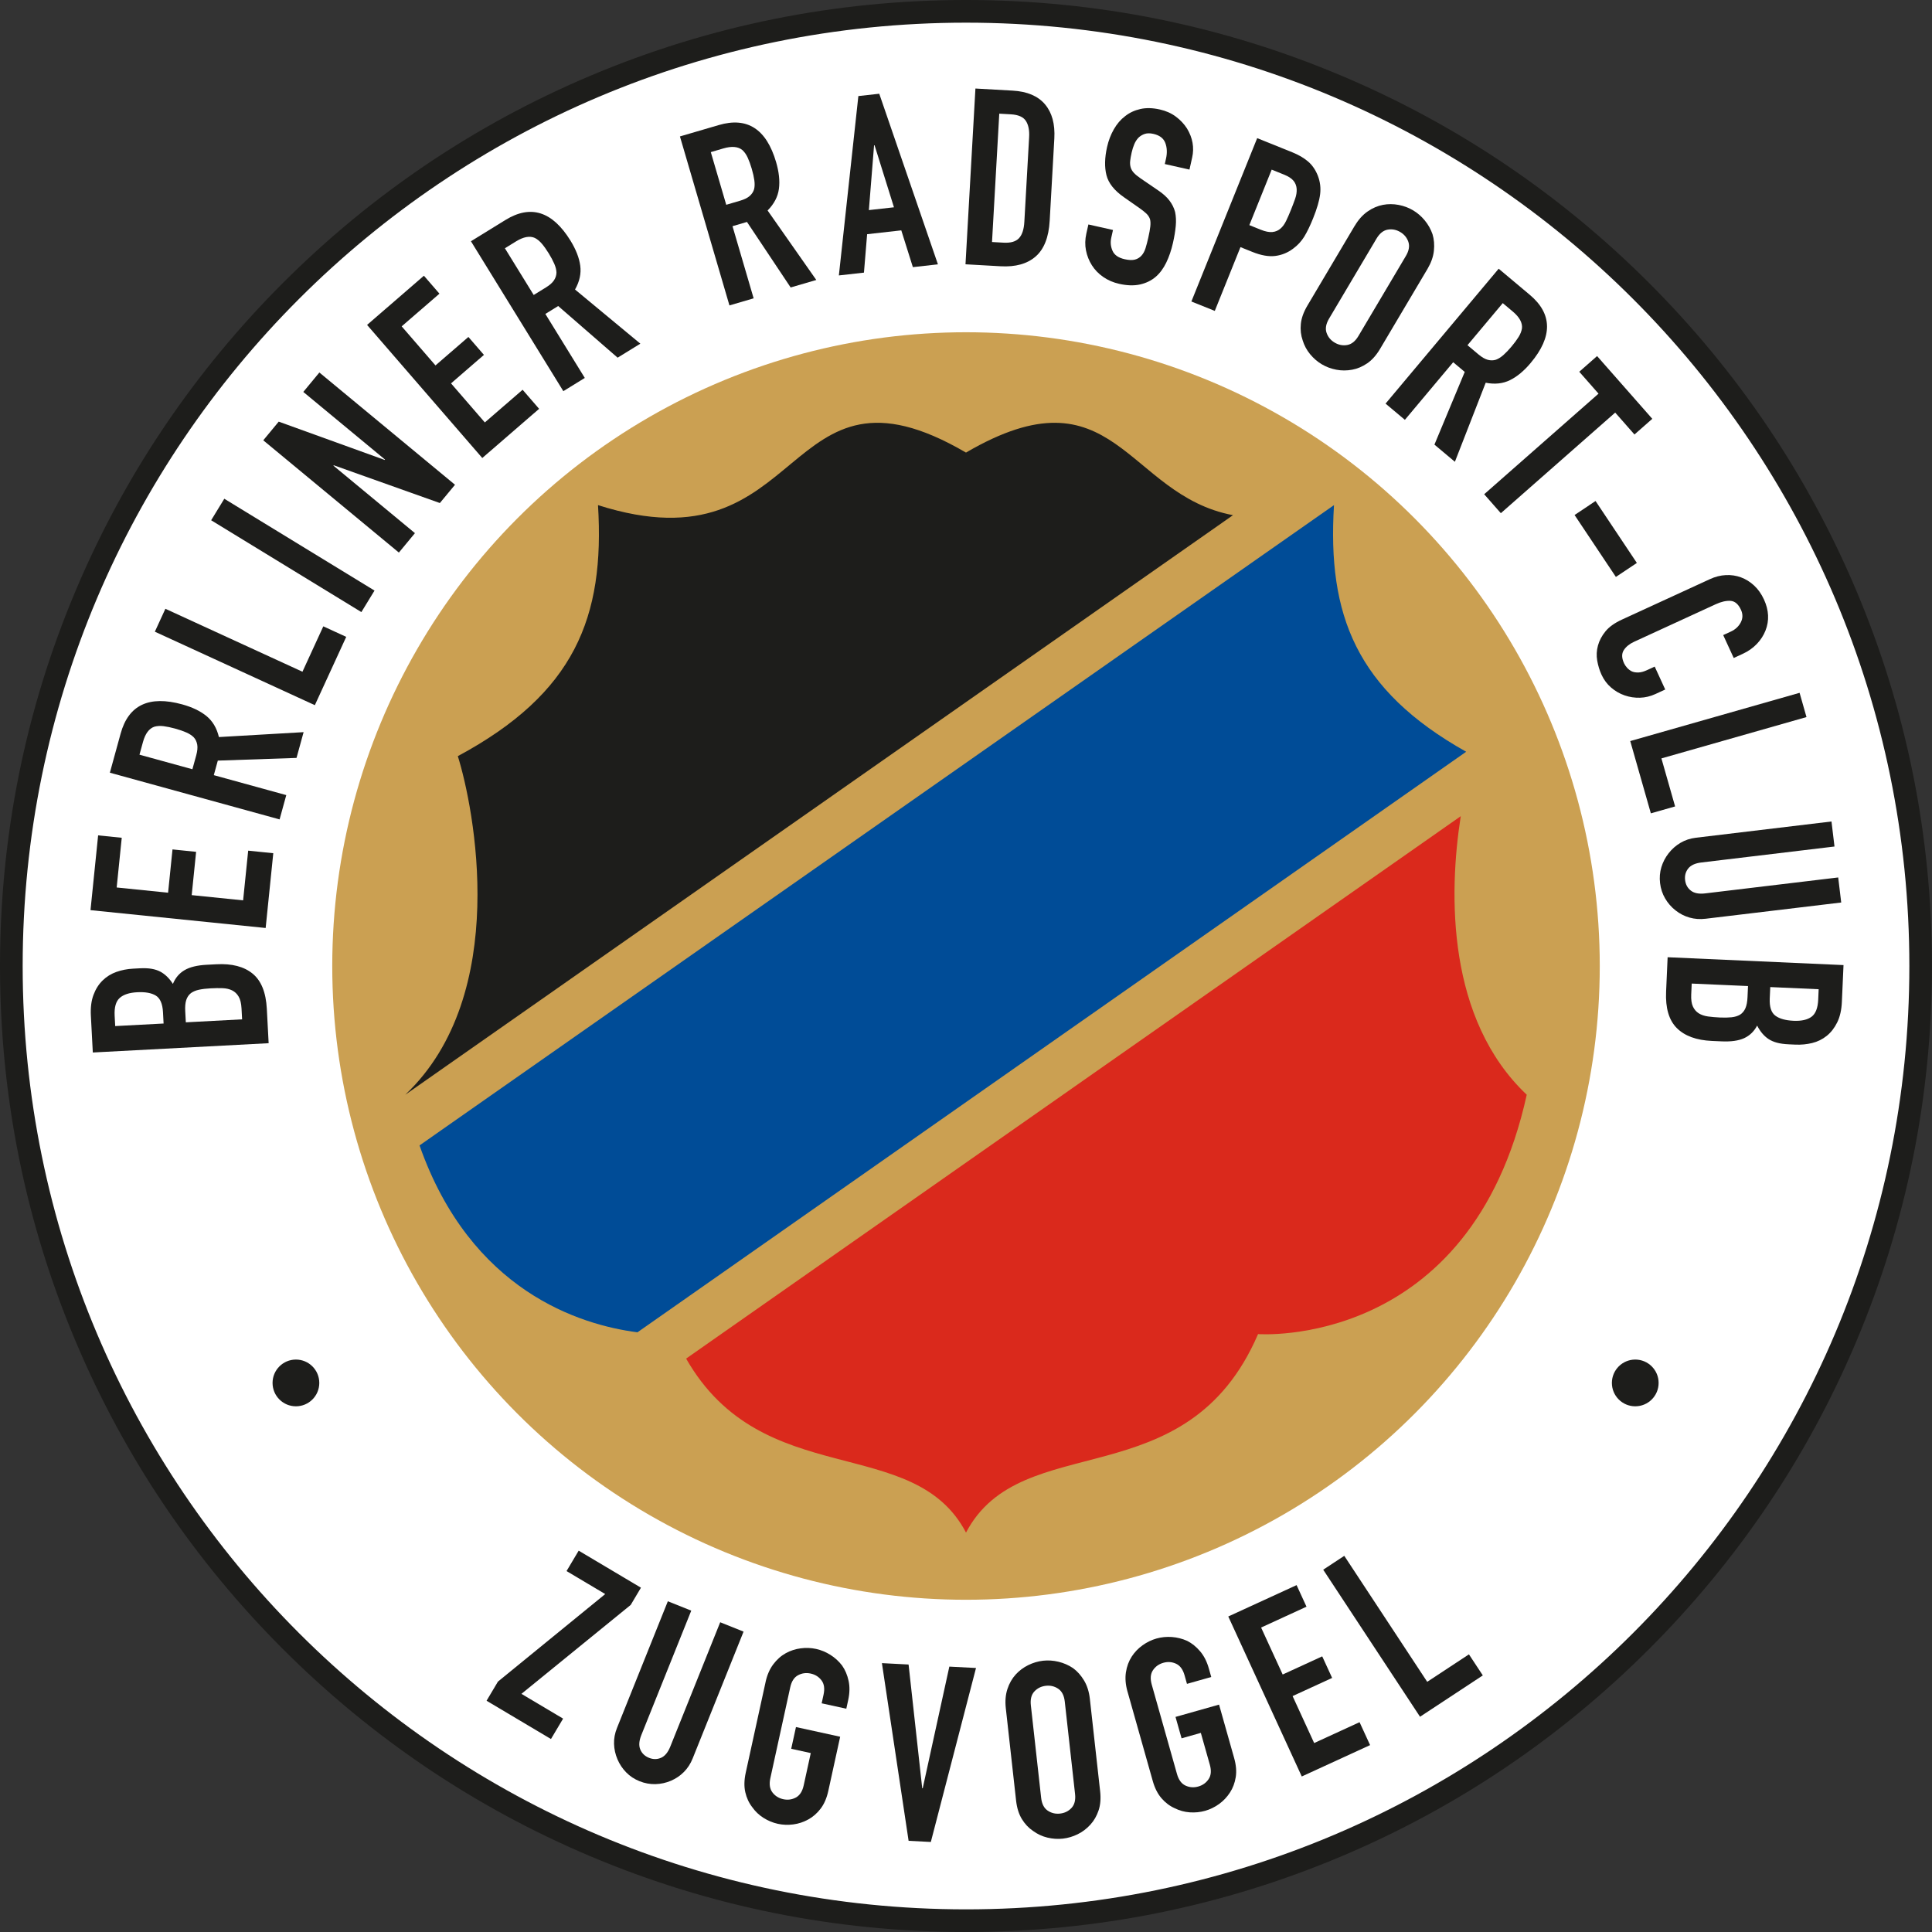
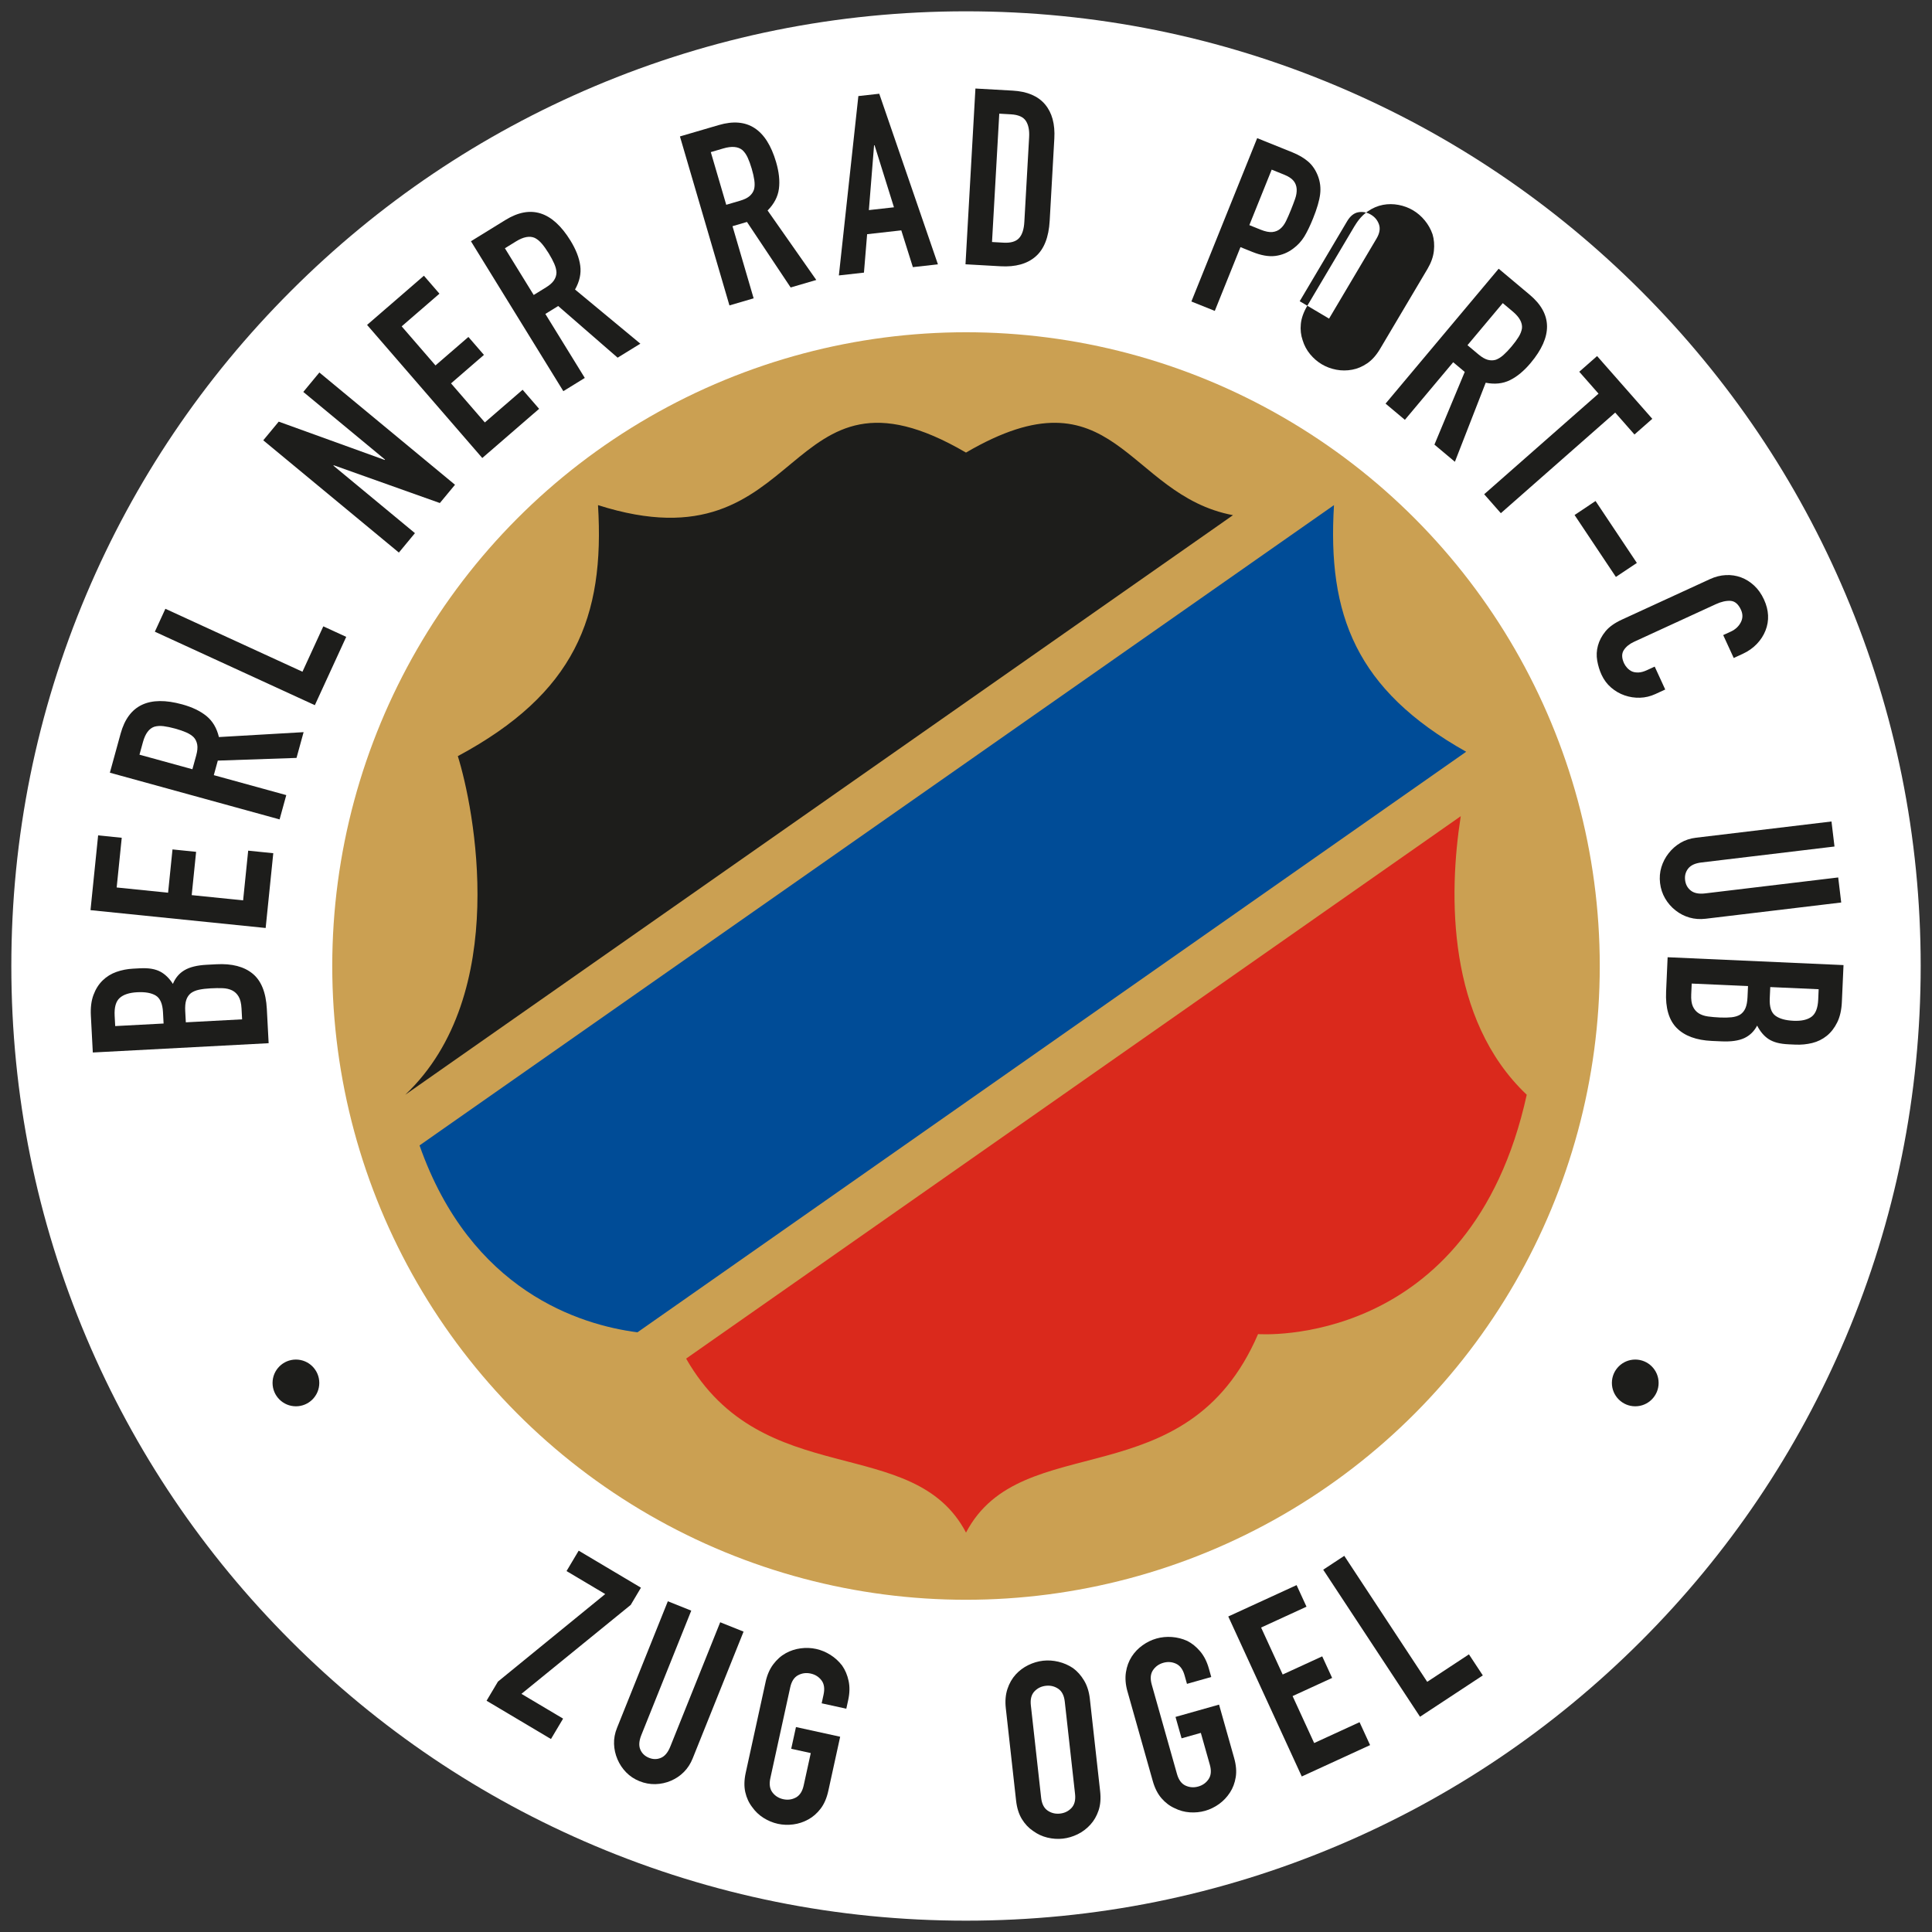
<svg xmlns="http://www.w3.org/2000/svg" id="Ebene_2" viewBox="0 0 937.59 937.59" width="1500" height="1500">
  <rect x="0" y="0" width="937.59" height="937.59" fill="#333333" stroke="none" />
  <defs>
    <style>.cls-1{fill:#1d1d1b;}.cls-1,.cls-2,.cls-3,.cls-4,.cls-5{stroke-width:0px;}.cls-2{fill:#cba052;}.cls-3{fill:#da291c;}.cls-4{fill:#fff;}.cls-5{fill:#004c97;}</style>
  </defs>
  <g id="Rahmen">
    <path class="cls-4" d="M468.8,932.09c-62.54,0-123.22-12.25-180.34-36.41-55.17-23.33-104.72-56.74-147.26-99.29-42.55-42.55-75.95-92.09-99.29-147.26-24.16-57.12-36.41-117.79-36.41-180.34s12.25-123.22,36.41-180.34c23.33-55.17,56.74-104.72,99.29-147.26,42.55-42.55,92.09-75.95,147.26-99.29,57.12-24.16,117.79-36.41,180.34-36.41s123.22,12.25,180.34,36.41c55.17,23.33,104.72,56.74,147.26,99.29,42.55,42.55,75.95,92.09,99.29,147.26,24.16,57.12,36.41,117.79,36.41,180.34s-12.25,123.22-36.41,180.34c-23.33,55.17-56.74,104.72-99.29,147.26-42.55,42.55-92.09,75.95-147.26,99.29-57.12,24.16-117.8,36.41-180.34,36.41Z" />
-     <path class="cls-1" d="M468.8,11c252.83,0,457.8,204.96,457.8,457.8s-204.96,457.8-457.8,457.8S11,721.63,11,468.8,215.96,11,468.8,11M468.8,0c-63.28,0-124.68,12.4-182.48,36.84-55.83,23.61-105.96,57.41-149.01,100.46-43.05,43.05-76.85,93.18-100.46,149.01C12.4,344.12,0,405.51,0,468.8s12.4,124.68,36.84,182.48c23.61,55.83,57.41,105.96,100.46,149.01,43.05,43.05,93.18,76.85,149.01,100.46,57.8,24.45,119.2,36.84,182.48,36.84s124.68-12.4,182.48-36.84c55.83-23.61,105.96-57.41,149.01-100.46,43.05-43.05,76.85-93.18,100.46-149.01,24.45-57.8,36.84-119.2,36.84-182.48s-12.4-124.68-36.84-182.48c-23.61-55.83-57.41-105.96-100.46-149.01-43.05-43.05-93.18-76.85-149.01-100.46C593.47,12.4,532.08,0,468.8,0h0Z" />
  </g>
  <g id="BRC_ZUGVOGEL">
    <path class="cls-1" d="M130.36,506.26l-85.32,4.51-.94-17.85c-.21-3.91.22-7.28,1.27-10.1,1.05-2.82,2.53-5.16,4.44-7.02,1.91-1.86,4.14-3.24,6.69-4.14,2.56-.9,5.23-1.42,8.03-1.57l3.12-.17c2.32-.12,4.28-.05,5.9.23,1.62.28,3.04.74,4.28,1.4,2.31,1.24,4.34,3.22,6.08,5.93,1.21-2.95,3.09-5.17,5.66-6.67,2.56-1.5,6.12-2.37,10.68-2.61l4.79-.25c7.51-.4,13.36,1.12,17.54,4.54,4.19,3.42,6.49,9.13,6.91,17.12l.88,16.66ZM55.9,497.95l23.49-1.24-.29-5.51c-.22-4.07-1.38-6.76-3.49-8.05-2.11-1.29-5.12-1.83-9.04-1.62-3.83.2-6.67,1.13-8.5,2.79-1.83,1.66-2.64,4.53-2.43,8.6l.27,5.03ZM90.17,496.13l27.32-1.45-.28-5.27c-.13-2.48-.59-4.39-1.39-5.75-.79-1.36-1.85-2.37-3.16-3.02-1.31-.65-2.86-1.01-4.62-1.08-1.76-.07-3.69-.04-5.76.07-2.16.11-4.03.33-5.61.66-1.58.32-2.92.88-4,1.65-1.08.86-1.84,1.98-2.29,3.37-.45,1.39-.61,3.2-.49,5.43l.29,5.39Z" />
    <path class="cls-1" d="M128.92,450.35l-85-8.66,3.7-36.29,11.46,1.17-2.46,24.12,24.95,2.54,2.14-21.01,11.46,1.17-2.14,21.01,24.95,2.54,2.46-24.12,12.18,1.24-3.7,36.29Z" />
    <path class="cls-1" d="M135.7,397.66l-82.38-22.67,5.22-18.98c3.82-13.88,13.79-18.61,29.91-14.17,4.86,1.34,8.78,3.23,11.76,5.66,2.98,2.44,4.99,5.83,6.03,10.19l41.1-2.38-3.44,12.5-38.2,1.31-1.94,7.06,35.17,9.68-3.25,11.8ZM67.68,366.24l25.69,7.07,1.85-6.71c.57-2.08.74-3.82.5-5.21-.24-1.39-.8-2.59-1.69-3.58-.91-.91-2.12-1.7-3.64-2.37-1.52-.67-3.32-1.29-5.4-1.86-2.08-.57-3.95-.96-5.59-1.17-1.64-.2-3.14-.12-4.49.26-2.56.87-4.41,3.35-5.53,7.44l-1.69,6.13Z" />
    <path class="cls-1" d="M152.79,342.22l-77.64-35.66,5.11-11.12,66.52,30.55,10.12-22.03,11.12,5.11-15.23,33.15Z" />
-     <path class="cls-1" d="M175.37,297.04l-72.9-44.56,6.38-10.44,72.9,44.56-6.38,10.44Z" />
    <path class="cls-1" d="M193.58,268.16l-65.82-54.48,7.5-9.06,51.44,18.59.15-.18-39.66-32.83,7.8-9.43,65.82,54.48-7.35,8.87-51.5-18.33-.15.19,39.56,32.75-7.8,9.43Z" />
    <path class="cls-1" d="M234.06,222.28l-55.92-64.6,27.58-23.87,7.54,8.71-18.33,15.86,16.41,18.96,15.97-13.82,7.54,8.71-15.97,13.82,16.41,18.96,18.33-15.86,8.01,9.25-27.58,23.87Z" />
    <path class="cls-1" d="M273.38,189.82l-44.83-72.74,16.75-10.33c12.26-7.55,22.77-4.21,31.55,10.02,2.64,4.29,4.23,8.34,4.74,12.16.52,3.82-.32,7.67-2.53,11.57l31.7,26.28-11.03,6.8-28.84-25.07-6.23,3.84,19.14,31.06-10.42,6.42ZM245.02,120.47l13.98,22.68,5.93-3.65c1.84-1.13,3.15-2.29,3.92-3.47.77-1.18,1.18-2.44,1.2-3.77-.04-1.29-.39-2.69-1.05-4.22-.66-1.52-1.55-3.2-2.68-5.04s-2.23-3.39-3.3-4.66c-1.06-1.27-2.22-2.23-3.46-2.87-2.47-1.11-5.51-.55-9.12,1.67l-5.41,3.34Z" />
    <path class="cls-1" d="M353.99,148.2l-24.02-81.99,18.89-5.53c13.82-4.05,23.08,1.95,27.78,18,1.42,4.84,1.87,9.16,1.36,12.98-.51,3.82-2.34,7.31-5.49,10.49l23.63,33.72-12.44,3.64-21.2-31.8-7.02,2.06,10.26,35.01-11.75,3.44ZM344.95,73.82l7.49,25.56,6.68-1.96c2.07-.61,3.64-1.38,4.7-2.31,1.06-.94,1.78-2.04,2.15-3.32.3-1.25.33-2.7.1-4.34-.23-1.64-.65-3.5-1.26-5.57s-1.26-3.86-1.95-5.37c-.69-1.51-1.55-2.73-2.58-3.68-2.09-1.72-5.17-1.99-9.24-.8l-6.1,1.79Z" />
    <path class="cls-1" d="M407.1,133.65l9.46-87.03,10.14-1.13,28.47,82.79-12.16,1.36-5.62-17.85-16.58,1.86-1.54,18.65-12.16,1.36ZM433.83,100.59l-9.41-30.1-.24.03-2.52,31.44,12.16-1.36Z" />
    <path class="cls-1" d="M468.55,128.26l4.82-85.3,18.09,1.02c7.03.4,12.25,2.61,15.67,6.65,3.42,4.04,4.93,9.57,4.53,16.6l-2.25,39.9c-.45,7.99-2.72,13.77-6.81,17.34-4.09,3.58-9.77,5.16-17.04,4.75l-17.01-.96ZM484.94,55.15l-3.52,62.3,5.63.32c3.43.19,5.92-.53,7.45-2.16,1.54-1.64,2.41-4.29,2.61-7.97l2.32-41.09c.19-3.35-.34-5.99-1.6-7.9-1.25-1.91-3.68-2.97-7.27-3.17l-5.63-.32Z" />
-     <path class="cls-1" d="M577.21,82.29l-11.94-2.68.6-2.69c.61-2.73.5-5.24-.34-7.52-.84-2.28-2.78-3.76-5.83-4.44-1.64-.37-3.04-.35-4.19.04-1.16.4-2.15.99-2.98,1.79-.85.88-1.54,1.93-2.06,3.17s-.94,2.56-1.26,3.96c-.37,1.64-.62,3.02-.74,4.14-.13,1.12-.05,2.16.22,3.12.28.96.79,1.86,1.55,2.68.76.83,1.85,1.73,3.27,2.7l8.32,5.68c2.42,1.61,4.31,3.28,5.64,5.02,1.33,1.73,2.27,3.6,2.8,5.61.44,2.07.54,4.33.32,6.78-.22,2.45-.67,5.2-1.36,8.24-.79,3.51-1.87,6.69-3.25,9.54-1.38,2.85-3.08,5.15-5.12,6.91-2.13,1.82-4.66,3.05-7.6,3.71-2.93.65-6.32.55-10.14-.31-2.89-.65-5.47-1.76-7.74-3.34-2.27-1.57-4.1-3.46-5.49-5.66-1.39-2.2-2.35-4.6-2.87-7.22-.52-2.62-.46-5.33.17-8.14l1-4.45,11.94,2.68-.84,3.75c-.49,2.19-.29,4.3.61,6.35s2.86,3.41,5.91,4.09c2.03.46,3.67.52,4.94.19,1.26-.33,2.33-.97,3.2-1.93.87-.95,1.53-2.18,1.99-3.67.46-1.5.9-3.18,1.32-5.05.49-2.18.82-4,.98-5.44.16-1.44.1-2.64-.17-3.61-.35-.98-.92-1.85-1.69-2.59-.78-.75-1.84-1.6-3.18-2.56l-7.76-5.43c-4.68-3.26-7.51-6.83-8.48-10.7-.98-3.87-.88-8.42.29-13.65.7-3.12,1.79-5.99,3.29-8.61,1.49-2.62,3.32-4.75,5.49-6.39,2.09-1.66,4.55-2.81,7.36-3.45,2.81-.64,5.97-.57,9.48.22,2.97.67,5.56,1.82,7.77,3.47,2.21,1.65,4.01,3.57,5.41,5.76,2.75,4.55,3.58,9.25,2.5,14.09l-1.31,5.85Z" />
    <path class="cls-1" d="M578.18,146.3l31.92-79.26,17.03,6.86c3.12,1.26,5.7,2.77,7.74,4.54,2.04,1.77,3.61,4.09,4.71,6.94,1.09,2.85,1.45,5.82,1.07,8.9-.38,3.08-1.52,7-3.44,11.75-1.43,3.56-2.85,6.48-4.24,8.77-1.4,2.28-3.19,4.23-5.4,5.85-2.6,1.97-5.5,3.15-8.68,3.56-3.18.4-6.88-.25-11.11-1.95l-5.79-2.33-12.46,30.95-11.35-4.57ZM617.15,82.31l-10.85,26.94,5.45,2.2c2.3.93,4.21,1.31,5.75,1.15,1.53-.16,2.83-.71,3.9-1.66,1.04-.87,1.95-2.1,2.72-3.69.77-1.59,1.56-3.38,2.36-5.39.75-1.85,1.42-3.63,2.02-5.33.6-1.7.85-3.3.77-4.8-.09-1.5-.59-2.82-1.51-3.97-.92-1.15-2.49-2.17-4.72-3.06l-5.9-2.38Z" />
-     <path class="cls-1" d="M657.47,109.57c1.75-2.96,3.82-5.27,6.2-6.93,2.38-1.66,4.88-2.73,7.49-3.23,2.51-.47,5.04-.45,7.58.03,2.55.49,4.89,1.36,7.02,2.63,2.13,1.26,4.02,2.9,5.67,4.9,1.65,2,2.91,4.23,3.77,6.7.75,2.49.97,5.18.66,8.06-.31,2.88-1.35,5.8-3.1,8.76l-23.01,38.81c-1.84,3.1-3.92,5.44-6.26,7.03-2.34,1.59-4.76,2.62-7.27,3.08-2.62.49-5.2.5-7.75,0-2.55-.49-4.89-1.36-7.02-2.63-2.13-1.27-4.02-2.9-5.67-4.9-1.65-2-2.85-4.25-3.61-6.74-.86-2.47-1.16-5.1-.88-7.92.27-2.81,1.33-5.77,3.16-8.87l23.01-38.81ZM644.99,154.62c-1.51,2.55-1.92,4.84-1.22,6.88.7,2.04,2.01,3.63,3.94,4.77,1.93,1.14,3.95,1.53,6.08,1.16,2.12-.37,3.94-1.82,5.45-4.37l23.01-38.81c1.51-2.54,1.92-4.84,1.22-6.88-.7-2.04-2.01-3.63-3.94-4.77-1.93-1.14-3.95-1.53-6.08-1.16-2.12.37-3.94,1.83-5.45,4.37l-23.01,38.81Z" />
+     <path class="cls-1" d="M657.47,109.57c1.75-2.96,3.82-5.27,6.2-6.93,2.38-1.66,4.88-2.73,7.49-3.23,2.51-.47,5.04-.45,7.58.03,2.55.49,4.89,1.36,7.02,2.63,2.13,1.26,4.02,2.9,5.67,4.9,1.65,2,2.91,4.23,3.77,6.7.75,2.49.97,5.18.66,8.06-.31,2.88-1.35,5.8-3.1,8.76l-23.01,38.81c-1.84,3.1-3.92,5.44-6.26,7.03-2.34,1.59-4.76,2.62-7.27,3.08-2.62.49-5.2.5-7.75,0-2.55-.49-4.89-1.36-7.02-2.63-2.13-1.27-4.02-2.9-5.67-4.9-1.65-2-2.85-4.25-3.61-6.74-.86-2.47-1.16-5.1-.88-7.92.27-2.81,1.33-5.77,3.16-8.87l23.01-38.81ZM644.99,154.62l23.01-38.81c1.51-2.54,1.92-4.84,1.22-6.88-.7-2.04-2.01-3.63-3.94-4.77-1.93-1.14-3.95-1.53-6.08-1.16-2.12.37-3.94,1.83-5.45,4.37l-23.01,38.81Z" />
    <path class="cls-1" d="M672.4,195.88l54.9-65.47,15.08,12.65c11.03,9.25,11.18,20.29.43,33.1-3.24,3.86-6.59,6.64-10.04,8.33-3.46,1.7-7.38,2.11-11.77,1.25l-14.95,38.36-9.93-8.33,14.71-35.28-5.61-4.7-23.44,27.95-9.38-7.87ZM729.28,147.11l-17.12,20.41,5.33,4.47c1.66,1.39,3.17,2.26,4.53,2.63,1.37.36,2.68.35,3.96-.05,1.21-.45,2.43-1.22,3.67-2.32,1.24-1.1,2.55-2.48,3.94-4.14,1.39-1.65,2.52-3.19,3.39-4.6.87-1.41,1.42-2.81,1.63-4.19.27-2.69-1.21-5.4-4.46-8.13l-4.87-4.09Z" />
    <path class="cls-1" d="M720.26,239.86l55.5-48.82-9.35-10.63,8.65-7.61,26.79,30.45-8.65,7.61-9.35-10.63-55.5,48.82-8.08-9.19Z" />
    <path class="cls-1" d="M764.13,249.93l10.18-6.79,20.05,30.05-10.18,6.79-20.05-30.05Z" />
    <path class="cls-1" d="M808.12,334.62l-4.8,2.21c-2.4,1.1-4.88,1.69-7.44,1.77-2.56.08-5.05-.3-7.45-1.13-2.41-.83-4.59-2.09-6.56-3.79-1.97-1.69-3.52-3.78-4.66-6.25-.97-2.11-1.66-4.39-2.09-6.83-.42-2.45-.31-4.88.35-7.29.65-2.41,1.86-4.71,3.63-6.89,1.77-2.18,4.44-4.09,8-5.73l42.74-19.65c2.54-1.17,5.11-1.82,7.69-1.95,2.58-.13,5.04.24,7.37,1.1,2.33.86,4.46,2.19,6.39,3.99,1.93,1.8,3.51,4.04,4.75,6.73,2.41,5.23,2.65,10.27.74,15.11-.94,2.37-2.34,4.53-4.21,6.49-1.87,1.96-4.15,3.56-6.84,4.8l-4.36,2.01-5.11-11.12,3.71-1.7c2.18-1,3.79-2.49,4.82-4.46,1.03-1.97,1.06-4.01.09-6.12-1.27-2.76-2.97-4.2-5.09-4.33-2.13-.12-4.5.42-7.11,1.62l-39.69,18.25c-2.25,1.04-3.92,2.4-4.99,4.08s-1.03,3.8.14,6.34c.33.73.82,1.45,1.46,2.17.64.72,1.41,1.31,2.33,1.77.88.39,1.93.56,3.15.53,1.22-.03,2.59-.4,4.12-1.1l3.82-1.75,5.11,11.12Z" />
-     <path class="cls-1" d="M791.16,359.63l82.17-23.41,3.35,11.77-70.4,20.06,6.64,23.31-11.77,3.35-10-35.08Z" />
    <path class="cls-1" d="M893.52,437.98l-65.77,7.88c-2.78.33-5.4.14-7.86-.57-2.46-.71-4.72-1.87-6.76-3.48-2.05-1.61-3.73-3.54-5.05-5.8-1.32-2.26-2.14-4.74-2.46-7.44-.32-2.7-.11-5.29.64-7.75.75-2.47,1.93-4.72,3.54-6.77,1.61-2.05,3.52-3.73,5.74-5.04,2.22-1.31,4.72-2.14,7.5-2.47l65.77-7.88,1.46,12.15-64.58,7.74c-3.02.36-5.16,1.34-6.42,2.94s-1.76,3.47-1.5,5.62c.26,2.15,1.19,3.85,2.79,5.1,1.6,1.26,3.91,1.71,6.93,1.35l64.58-7.74,1.46,12.15Z" />
    <path class="cls-1" d="M809.3,464.54l85.35,3.81-.8,17.86c-.17,3.91-.92,7.23-2.25,9.93s-3.02,4.89-5.1,6.56c-2.08,1.67-4.43,2.82-7.06,3.47-2.63.64-5.35.9-8.14.78l-3.12-.14c-2.32-.1-4.27-.37-5.85-.8-1.58-.43-2.96-1.03-4.12-1.8-2.18-1.46-4-3.62-5.48-6.49-1.49,2.82-3.58,4.84-6.28,6.09-2.7,1.24-6.32,1.76-10.88,1.56l-4.79-.21c-7.51-.34-13.19-2.41-17.02-6.23-3.83-3.82-5.57-9.72-5.21-17.71l.74-16.66ZM848.31,478.54l-27.33-1.22-.24,5.28c-.11,2.48.16,4.43.82,5.86.66,1.43,1.61,2.54,2.85,3.31,1.25.78,2.75,1.28,4.5,1.52,1.75.24,3.66.4,5.74.5,2.16.1,4.04.06,5.65-.11,1.61-.17,2.99-.59,4.14-1.26,1.15-.75,2.02-1.79,2.6-3.13.58-1.34.92-3.12,1.02-5.36l.24-5.39ZM882.6,480.07l-23.5-1.05-.25,5.51c-.18,4.08.71,6.86,2.69,8.35,1.98,1.49,4.92,2.32,8.84,2.5,3.84.17,6.75-.48,8.74-1.95,1.99-1.47,3.07-4.25,3.25-8.32l.22-5.04Z" />
    <path class="cls-1" d="M236.13,825.35l5.52-9.28,52.06-42.48-18.77-11.16,5.89-9.9,30.22,17.97-4.97,8.36-53.03,43.16,20.22,12.02-5.89,9.9-31.25-18.58Z" />
    <path class="cls-1" d="M360.84,791.84l-24.67,61.47c-1.04,2.6-2.47,4.81-4.27,6.62-1.81,1.82-3.91,3.24-6.3,4.26-2.39,1.02-4.9,1.57-7.51,1.64-2.61.07-5.19-.4-7.71-1.41-2.52-1.01-4.69-2.44-6.49-4.29-1.8-1.84-3.22-3.96-4.24-6.36-1.02-2.39-1.58-4.88-1.66-7.46-.09-2.58.39-5.16,1.44-7.76l24.67-61.47,11.36,4.56-24.22,60.36c-1.13,2.82-1.3,5.17-.5,7.04.8,1.87,2.2,3.21,4.21,4.02s3.94.81,5.82,0c1.87-.8,3.38-2.61,4.51-5.43l24.23-60.36,11.36,4.56Z" />
    <path class="cls-1" d="M371.54,816.22c.74-3.36,1.97-6.2,3.71-8.52,1.74-2.32,3.77-4.13,6.1-5.42,2.23-1.23,4.64-2.01,7.21-2.35,2.57-.34,5.07-.24,7.49.29,2.42.53,4.73,1.49,6.93,2.87,2.19,1.38,4.09,3.11,5.68,5.18,1.5,2.13,2.55,4.61,3.16,7.45.61,2.83.54,5.93-.19,9.29l-.92,4.22-11.96-2.62.92-4.22c.63-2.89.3-5.2-1-6.92-1.3-1.72-3.05-2.82-5.24-3.3-2.19-.48-4.23-.21-6.13.81-1.9,1.02-3.17,2.97-3.8,5.86l-9.65,44.08c-.63,2.89-.3,5.2,1,6.92,1.3,1.72,3.05,2.82,5.24,3.3,2.19.48,4.23.21,6.13-.81,1.9-1.02,3.17-2.97,3.8-5.86l3.44-15.71-9.49-2.08,2.31-10.55,21.45,4.7-5.75,26.26c-.77,3.52-2.02,6.4-3.73,8.64-1.72,2.25-3.7,3.98-5.93,5.21-2.33,1.29-4.78,2.11-7.35,2.44-2.57.34-5.07.24-7.49-.29-2.42-.53-4.73-1.49-6.93-2.87-2.2-1.38-4.04-3.14-5.54-5.27-1.6-2.07-2.7-4.48-3.33-7.24-.62-2.76-.55-5.89.22-9.41l9.65-44.08Z" />
-     <path class="cls-1" d="M473.65,809.48l-21.92,84.42-10.79-.56-12.95-86.23,12.94.67,6.62,60.06h.24s12.92-59.04,12.92-59.04l12.94.67Z" />
    <path class="cls-1" d="M488.11,828.96c-.38-3.42-.12-6.51.78-9.26s2.25-5.12,4.04-7.09c1.72-1.88,3.75-3.39,6.08-4.54,2.33-1.14,4.72-1.85,7.19-2.13,2.46-.27,4.96-.11,7.48.5,2.52.61,4.87,1.63,7.04,3.08,2.1,1.54,3.9,3.55,5.38,6.04,1.49,2.49,2.42,5.45,2.8,8.86l4.99,44.84c.4,3.58.14,6.71-.77,9.38-.91,2.68-2.23,4.96-3.95,6.84-1.79,1.97-3.85,3.53-6.18,4.67-2.33,1.14-4.72,1.85-7.19,2.13-2.46.27-4.96.11-7.48-.5-2.52-.6-4.83-1.67-6.94-3.21-2.17-1.45-4-3.38-5.47-5.79-1.48-2.41-2.41-5.41-2.81-8.98l-4.99-44.84ZM505.26,872.45c.33,2.94,1.38,5.02,3.17,6.23,1.78,1.21,3.79,1.69,6.02,1.44,2.23-.25,4.08-1.16,5.55-2.73,1.47-1.57,2.05-3.83,1.72-6.77l-4.99-44.84c-.33-2.94-1.38-5.02-3.17-6.23-1.79-1.21-3.79-1.69-6.02-1.44-2.23.25-4.08,1.16-5.55,2.73-1.48,1.57-2.05,3.83-1.72,6.77l4.99,44.84Z" />
    <path class="cls-1" d="M547.15,820.85c-.93-3.31-1.18-6.4-.75-9.27.44-2.87,1.38-5.42,2.83-7.66,1.39-2.14,3.14-3.96,5.25-5.47,2.11-1.51,4.36-2.6,6.74-3.28,2.39-.67,4.87-.92,7.46-.74,2.59.19,5.07.81,7.45,1.88,2.33,1.17,4.42,2.87,6.3,5.08,1.87,2.21,3.28,4.98,4.21,8.29l1.17,4.16-11.78,3.33-1.17-4.16c-.8-2.85-2.19-4.72-4.14-5.62-1.96-.9-4.02-1.05-6.17-.44-2.16.61-3.83,1.81-5.03,3.6-1.2,1.79-1.39,4.12-.59,6.96l12.26,43.42c.8,2.85,2.19,4.72,4.15,5.62,1.96.9,4.01,1.05,6.17.44,2.16-.61,3.83-1.81,5.03-3.6,1.2-1.79,1.39-4.11.59-6.96l-4.37-15.47-9.35,2.64-2.94-10.39,21.13-5.97,7.31,25.87c.98,3.46,1.24,6.59.78,9.38-.46,2.79-1.38,5.25-2.78,7.39-1.45,2.24-3.22,4.11-5.33,5.62-2.11,1.51-4.36,2.6-6.74,3.28-2.39.67-4.87.92-7.46.74-2.59-.18-5.04-.86-7.37-2.03-2.38-1.07-4.5-2.68-6.35-4.82-1.85-2.14-3.27-4.94-4.24-8.4l-12.26-43.42Z" />
    <path class="cls-1" d="M631.74,862.11l-35.66-77.64,33.15-15.22,4.81,10.47-22.03,10.12,10.47,22.79,19.19-8.81,4.81,10.47-19.19,8.81,10.47,22.79,22.03-10.12,5.11,11.12-33.15,15.22Z" />
    <path class="cls-1" d="M689.13,833.13l-46.98-71.36,10.22-6.73,40.25,61.14,20.25-13.33,6.73,10.22-30.47,20.06Z" />
    <circle class="cls-1" cx="143.61" cy="671.13" r="11.34" />
    <circle class="cls-1" cx="793.58" cy="671.13" r="11.34" />
  </g>
  <g id="Kreis">
    <circle class="cls-2" cx="468.8" cy="468.8" r="307.56" />
  </g>
  <g id="Rot">
    <path class="cls-3" d="M708.9,396.08c-6,38.26-6.62,98.59,32.02,135.19-27.24,123.92-130.39,116.16-130.39,116.16-34.64,80.38-114.82,45.01-141.73,96.33-25.48-48.58-98.71-19.47-135.83-84.44l375.93-263.23Z" />
  </g>
  <g id="Blau">
    <path class="cls-5" d="M309.34,646.56c-27.75-3.59-80.87-19.91-105.74-90.7l443.78-310.73c-3.27,53.22,10.66,89.64,64.14,119.69l-402.18,281.75Z" />
  </g>
  <g id="Schwarz">
    <path class="cls-1" d="M196.67,531.27c51.47-48.75,33.27-139.6,25.51-164.32,56.69-30.46,71.38-67.33,68.03-121.82,102.46,32.67,88.41-78.21,178.58-25.5,72.25-42.23,77.59,20.56,129.57,30.38l-401.7,281.27Z" />
  </g>
</svg>